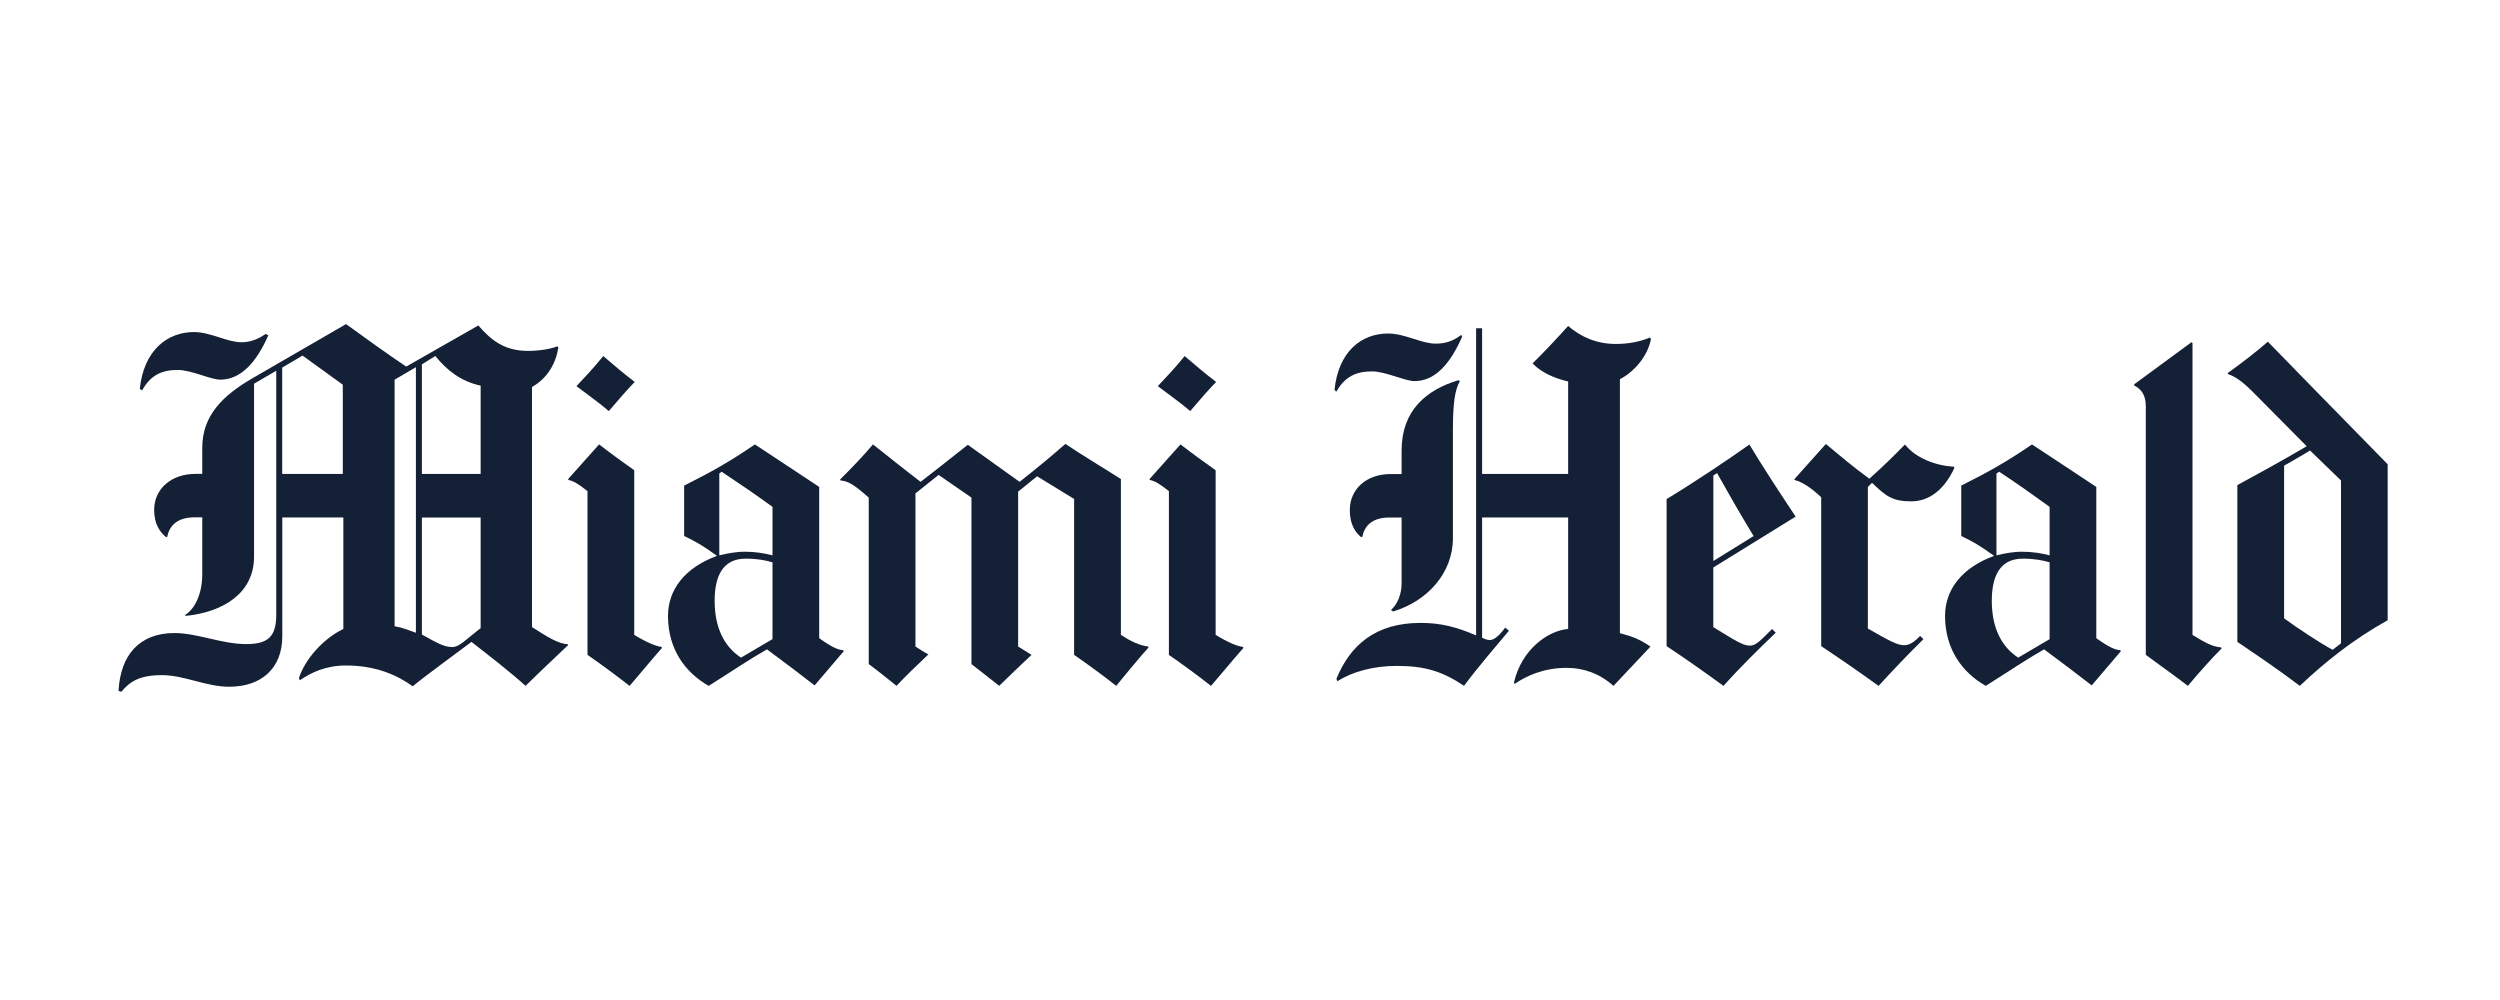
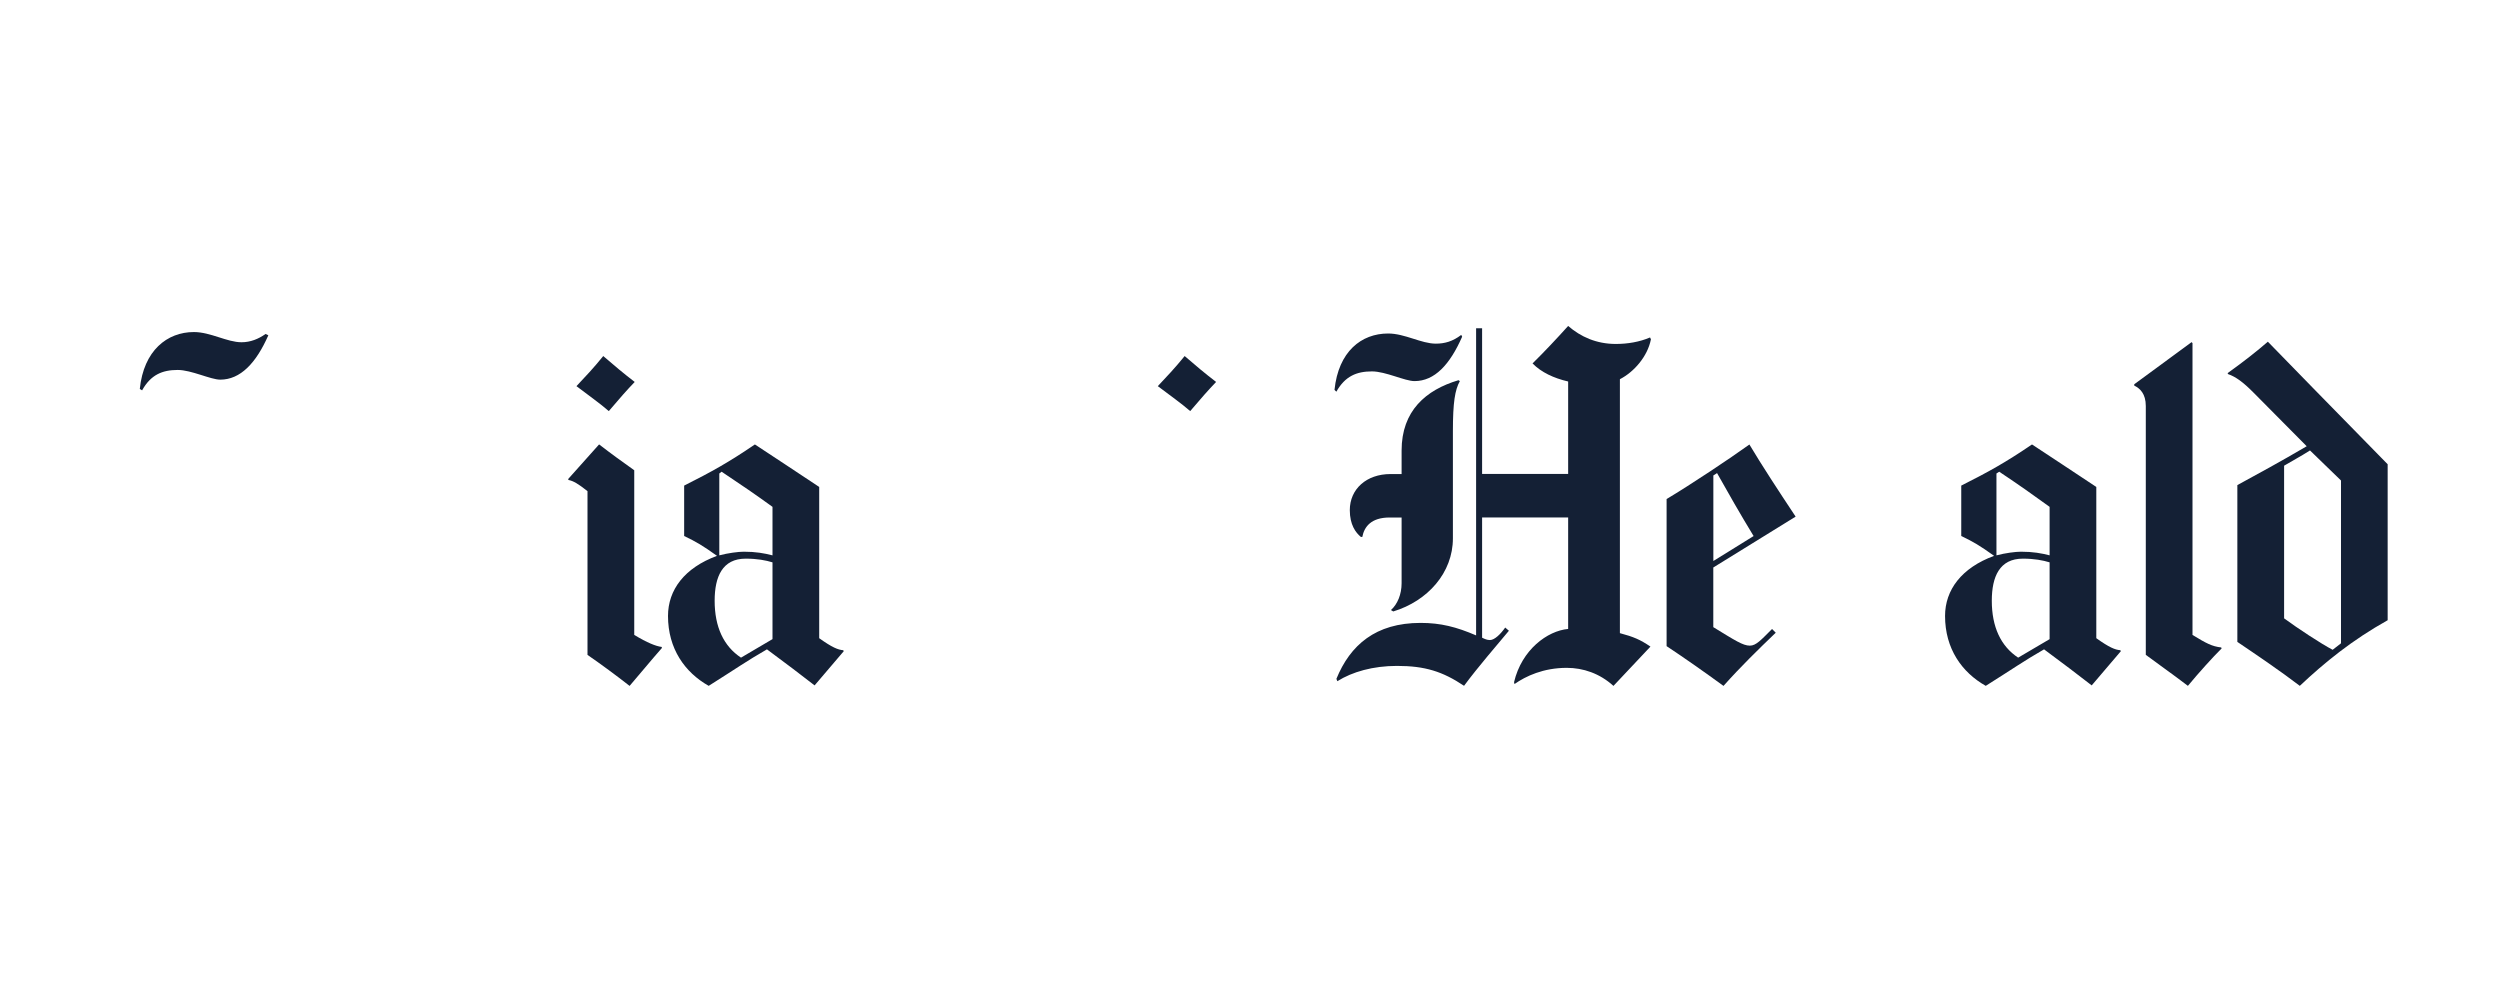
<svg xmlns="http://www.w3.org/2000/svg" id="a" data-name="Layer_1" viewBox="0 0 500 200">
  <path d="M444.33,129.68c-1.92,1.92-4.5,4.78-6.75,7.49-3.3-2.52-6.53-4.77-8.42-6.2v-49.77c0-2.46-1.17-3.53-2.31-4.08v-.27l11.47-8.42.18.19v58.37c2.75,1.67,3.88,2.29,5.74,2.5l.09.19" fill="#142035" />
-   <path d="M390.87,93.6c-1.86,4.04-4.81,6.67-8.6,6.67s-5.07-1.02-7.87-3.71l-.83.84v28.31c4.26,2.44,5.9,3.33,7.22,3.33,1.1,0,1.96-.56,3.24-1.85l.65.65c-3.29,3.24-6.34,6.46-8.97,9.34-3.82-2.77-7.57-5.35-11.47-7.95v-29.79c-1.34-1.26-3.44-2.98-5.27-3.43l-.09-.18,6.29-7.03c3.11,2.58,5.43,4.56,8.7,6.94,2.75-2.45,4.67-4.34,7.12-6.84,2.09,2.62,5.91,4.22,9.81,4.44l.09.27" fill="#142035" />
  <path d="M292.43,67.34c-2.45,5.57-5.49,8.88-9.53,8.88-1.92,0-5.78-1.94-8.51-1.94-3.06,0-5.37.95-7.12,4.06l-.37-.36c.79-7.69,5.38-11.28,10.73-11.28,3.33,0,6.63,2.03,9.53,2.03,1.78,0,3.38-.44,5.09-1.75l.19.38" fill="#142035" />
  <path d="M330.18,67.89c-.68,3.42-3.39,6.51-6.2,7.95v50.79c2.72.72,4.09,1.31,6.11,2.69l-7.4,7.86c-2.75-2.5-6.06-3.61-9.34-3.61-4.67,0-8.18,1.65-10.45,3.24l-.09-.38c1.53-6.49,6.68-10.27,10.82-10.64v-22.3h-17.21v24.05c.54.27,1.02.47,1.57.47.93,0,2.16-1.22,3.05-2.5l.74.64c-2.24,2.71-6.16,7.2-8.97,11.01-4.29-2.86-7.8-3.98-13.41-3.98-4.79,0-8.94,1.18-11.93,3.06l-.19-.47c2.76-6.76,7.84-11.19,16.84-11.19,4.03,0,7.17.81,11.1,2.5v-61.43h1.2v29.14h17.21v-18.49c-2.91-.68-5.4-1.85-7.12-3.62,2.28-2.23,4.98-5.11,7.12-7.49,2.49,2.16,5.65,3.6,9.53,3.6,2.35,0,4.75-.4,6.85-1.3l.18.38" fill="#142035" />
  <path d="M291.97,76.22c-.98,1.76-1.39,4.25-1.39,9.99v21.46c0,6.88-5.04,12.53-11.93,14.62l-.46-.28c1.31-1.17,2.13-3.15,2.13-5.36v-13.15h-2.4c-3.7,0-5.07,1.85-5.46,3.89h-.28c-1.06-.87-2.22-2.46-2.22-5.36,0-4.23,3.34-7.22,8.14-7.22h2.22v-4.71c0-7.93,4.85-12.12,11.38-14.06l.28.19" fill="#142035" />
  <path d="M243.22,76.39c-1.52,1.58-3.08,3.35-5.18,5.83-1.74-1.52-4.08-3.17-6.48-4.99,1.69-1.79,3.46-3.66,5.37-6.02,2.03,1.77,4.19,3.57,6.29,5.18" fill="#142035" />
-   <path d="M248.68,129.59s-2.43,2.76-6.48,7.59c-2.54-2-5.83-4.42-8.42-6.2v-32.75c-1.86-1.47-2.81-2.04-3.79-2.23l-.09-.18,6.2-6.94c2.42,1.87,4.52,3.39,7.03,5.17v32.93c2.57,1.57,4.37,2.27,5.46,2.4l.09.19" fill="#142035" />
-   <path d="M229.71,129.49s-1.81,1.97-6.47,7.68c-2.8-2.2-5.44-4.13-8.42-6.2v-31.18l-7.4-4.53-3.79,3.06v30.99c1.34.82,2.68,1.66,2.68,1.66-1.7,1.6-4.95,4.68-6.47,6.2-2.34-1.86-5.55-4.35-5.55-4.35v-33.3l-6.57-4.54-4.63,3.7v30.63c.85.55,1.83,1.18,2.59,1.57-2.18,2.06-4.46,4.24-6.38,6.29-1.96-1.59-4.14-3.33-5.55-4.35v-33.3c-3.05-2.69-4.07-3.26-5.64-3.43l-.09-.19c2.2-2.2,4.65-4.71,6.57-7.02,2.92,2.3,6.13,4.89,9.53,7.49,2.73-2.12,5.81-4.51,9.44-7.41,2.97,2.16,7.04,4.99,10.36,7.41,3.16-2.51,6.1-4.88,9.16-7.59,2.69,1.86,8.64,5.43,11.1,7.03v31.17c1.96,1.28,3.72,2.11,5.46,2.32l.09.18" fill="#142035" />
  <path d="M126.94,76.39c-1.52,1.58-3.08,3.35-5.18,5.83-1.74-1.52-4.08-3.17-6.47-4.99,1.69-1.79,3.46-3.66,5.36-6.02,2.03,1.77,4.19,3.57,6.29,5.18" fill="#142035" />
  <path d="M132.39,129.59s-2.43,2.76-6.47,7.59c-2.55-2-5.83-4.42-8.42-6.2v-32.75c-1.86-1.47-2.81-2.04-3.79-2.23l-.09-.18,6.2-6.94c2.42,1.87,4.52,3.39,7.03,5.17v32.93c2.58,1.57,4.37,2.27,5.46,2.4l.09.19" fill="#142035" />
  <path d="M53.67,67.05c-2.45,5.57-5.59,8.88-9.62,8.88-1.92,0-5.78-1.94-8.51-1.94-3.06,0-5.38.95-7.12,4.08l-.46-.28c.78-7.69,5.47-11.38,10.82-11.38,3.33,0,6.63,2.04,9.53,2.04,1.78,0,3.38-.65,4.81-1.66l.56.27" fill="#142035" />
  <path d="M468.2,128.67v-32.57l-6.2-6.01c-2.09,1.33-3.61,2.1-5.18,3.05v30.53c2.72,2,7.33,5.04,9.71,6.29l1.67-1.3M477.54,124.04c-7.12,3.98-12.58,8.42-17.58,13.13-3.9-2.98-8.7-6.23-12.49-8.79v-31.36c4.1-2.23,8.64-4.7,13.87-7.77l-10.64-10.73c-2.03-2.05-3.52-3.16-5.09-3.7l-.09-.19c3.23-2.32,5.89-4.41,8.05-6.29,4.11,4.24,13.31,13.65,23.96,24.51v31.18Z" fill="#142035" />
  <path d="M409.92,127.83v-15.36c-1.34-.41-3.06-.74-5.36-.74-4.64,0-6.2,3.6-6.2,8.42,0,5.22,1.79,9.08,5.27,11.38l6.29-3.7M409.92,111.08v-9.71c-3.54-2.56-5.96-4.28-10.08-7.03l-.55.36v16.37c1.74-.46,3.81-.73,4.9-.73,2.4,0,4.11.31,5.74.73ZM424.17,130.24l-5.83,6.84c-3.12-2.42-5.52-4.24-9.53-7.21-4.04,2.32-6.17,3.85-11.66,7.3-4.79-2.7-8.14-7.45-8.14-13.97,0-5.22,3.29-9.63,9.81-12.03-2.92-2.09-4.09-2.77-6.57-3.97v-10.08c5.53-2.78,8.9-4.66,14.15-8.23,4.3,2.86,7.54,4.94,12.86,8.5v30.25c2.57,1.84,3.77,2.33,4.81,2.4l.09.19Z" fill="#142035" />
  <path d="M350.72,107.21c-2.43-3.98-5.36-9.09-7.31-12.59l-.74.47v17.11l8.05-4.99M359.13,103.32l-16.47,10.18v11.93c4.35,2.66,5.93,3.7,7.31,3.7,1.26,0,2.23-1.13,4.44-3.33l.74.74c-3.5,3.36-7.03,6.8-10.45,10.64-3.6-2.63-7.79-5.58-11.38-7.95v-29.42c4.79-2.86,12.65-8.09,16.56-10.91,2.56,4.28,5.61,8.94,9.25,14.43Z" fill="#142035" />
  <path d="M154.5,127.83v-15.36c-1.34-.41-3.06-.74-5.37-.74-4.64,0-6.2,3.6-6.2,8.42,0,5.22,1.79,9.08,5.27,11.38l6.29-3.7M154.5,111.08v-9.71c-3.54-2.56-6.06-4.28-10.18-7.03l-.46.36v16.37c1.74-.46,3.81-.73,4.9-.73,2.4,0,4.11.31,5.73.73ZM168.75,130.24l-5.83,6.84c-3.12-2.42-5.52-4.24-9.53-7.21-4.04,2.32-6.17,3.85-11.65,7.3-4.79-2.7-8.14-7.45-8.14-13.97,0-5.22,3.29-9.63,9.8-12.03-2.92-2.09-4.09-2.77-6.57-3.97v-10.08c5.53-2.78,8.9-4.66,14.15-8.23,4.31,2.86,7.54,4.94,12.86,8.5v30.25c2.57,1.84,3.77,2.33,4.81,2.4l.09.19Z" fill="#142035" />
-   <path d="M96.13,125.61v-22.11h-11.75v23.41c3.03,1.66,4.38,2.5,6.11,2.5.94,0,1.91-.78,2.77-1.47,0,0,1.83-1.51,2.87-2.32M68.56,94.8v-17.86s-5.32-3.83-8.05-5.82l-4.07,2.4v21.27h12.12ZM83.18,126.54v-53.1l-4.26,2.5v49.31c1.67.28,2.67.77,4.26,1.3ZM96.13,94.8v-17.67c-4.02-.88-6.75-3.09-9.07-5.93l-2.68,1.67v21.92h11.75ZM113.62,129.03s-5.2,4.89-8.51,8.14c-2.98-2.7-7.24-6.01-10.82-8.79-2.71,2.04-9.44,6.95-11.75,8.88-3-2.17-7.27-4.16-13.32-4.16-4.06,0-6.96,1.38-9.25,2.96l-.18-.46c1.17-3.59,4.62-7.73,8.88-9.81v-22.3h-12.21v23.78c0,6.28-4.06,10.08-10.64,10.08-4.62,0-8.95-2.32-13.41-2.32s-6.44,1.26-8.14,3.33l-.56-.18c.37-7.16,4.17-11.57,11.19-11.57,4.54,0,9.48,2.21,14.34,2.21,4.3,0,6.01-1.44,6.01-5.83v-48.84c-2.12,1.19-2.97,1.77-4.44,2.59v34.6c0,7.43-6.39,11.13-13.69,11.84l-.09-.19c1.93-1.19,3.42-4.18,3.42-8.14v-11.38h-1.57c-3.7,0-5.07,1.94-5.46,3.98l-.28-.09c-1.06-.87-2.31-2.46-2.31-5.36,0-4.23,3.43-7.22,8.23-7.22h1.39v-5.18c0-6.56,4.16-10.53,10.08-13.97l18.68-10.81c3.64,2.63,8.25,5.98,12.03,8.5l14.43-8.23c2.52,2.91,5.17,5.09,9.9,5.09,2.48,0,4.66-.42,5.92-.92l.18.27c-.5,3.19-2.21,6.16-5.27,7.87v48.01c3.03,1.96,5.31,3.38,7.12,3.42l.09.19Z" fill="#142035" />
</svg>